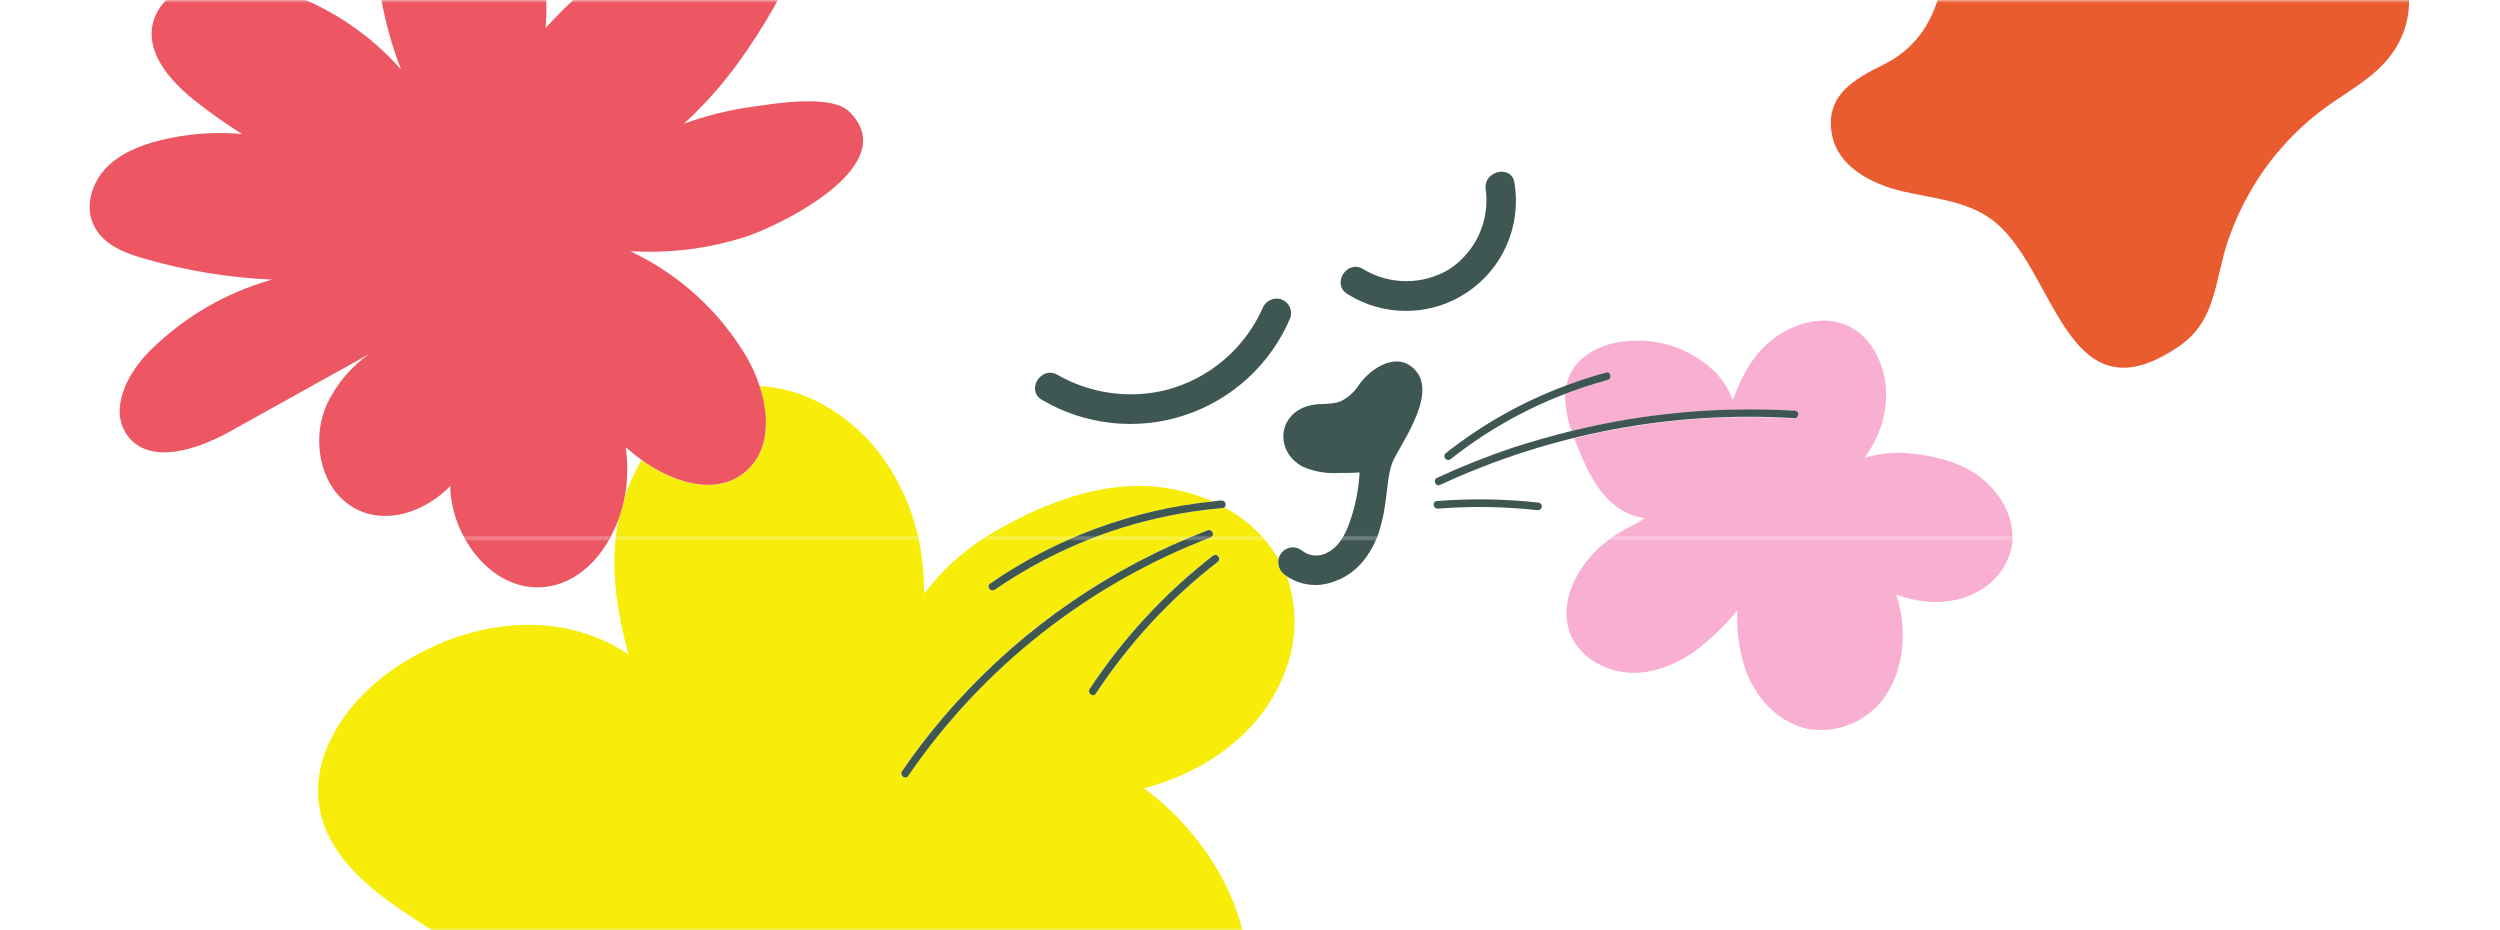
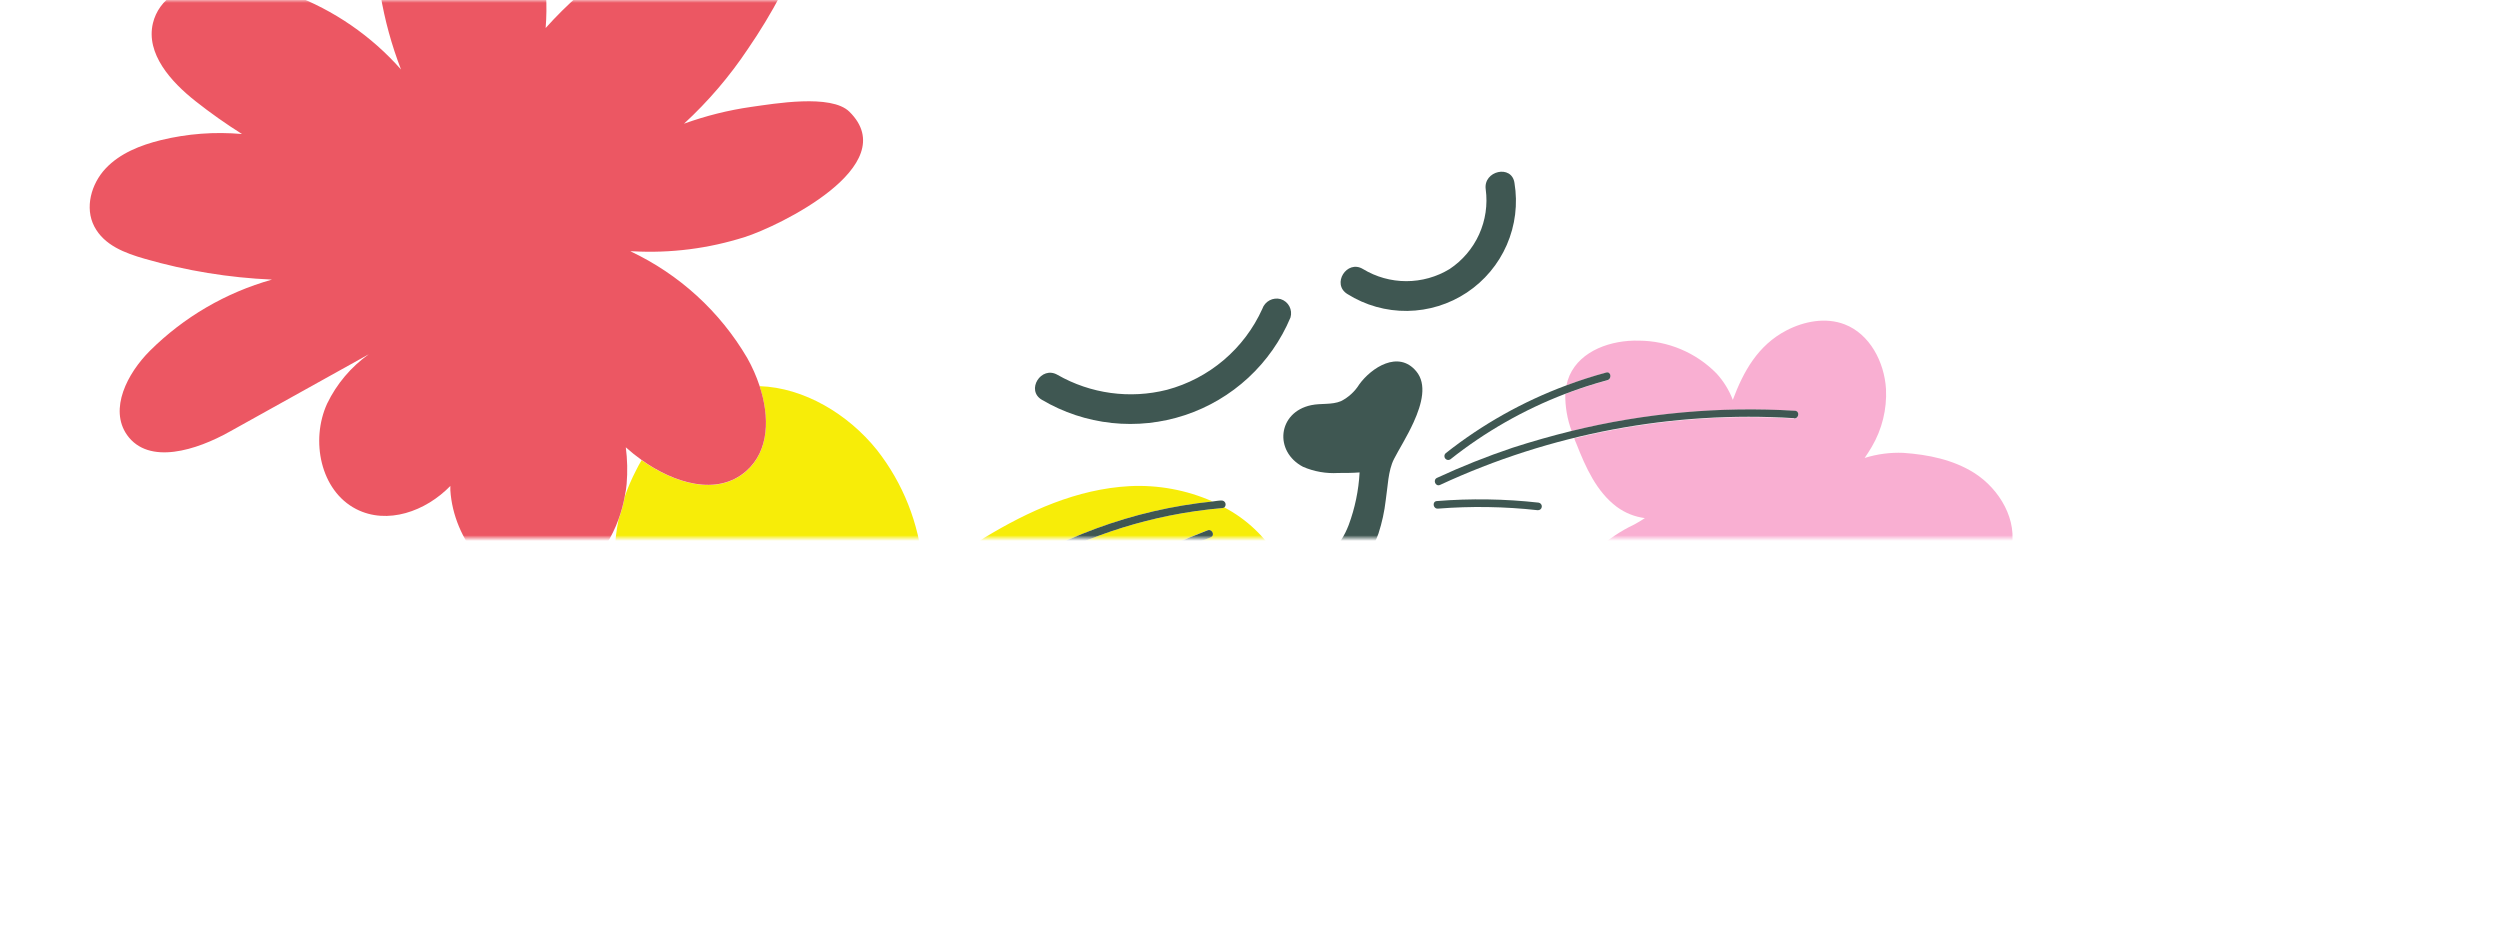
<svg xmlns="http://www.w3.org/2000/svg" width="446" height="166" viewBox="0 0 446 166" fill="none">
  <mask id="mask0" mask-type="alpha" maskUnits="userSpaceOnUse" x="0" y="0" width="446" height="96">
    <rect width="446" height="96" fill="#F5BC24" />
  </mask>
  <g mask="url(#mask0)">
-     <path d="M336.123 11.47C330.943 14.07 325.323 16.96 326.893 24.32C328.063 29.79 333.893 32.85 339.393 34.13C344.893 35.41 350.763 35.81 355.283 39.13C366.843 47.58 368.353 75.84 388.833 61.71C395.513 57.1 395.063 49.87 397.553 42.71C398.518 39.925 399.73 37.231 401.173 34.66C404.57 28.572 409.243 23.291 414.873 19.18C419.013 16.18 423.753 13.73 426.733 9.58C428.952 6.519 430.014 2.77 429.733 -1L345.983 -1C344.433 4.46 341.483 8.78 336.123 11.47Z" fill="#E95C2F" />
    <path d="M353.873 104.93C356.282 103.344 358.022 100.927 358.763 98.14C360.043 92.86 356.763 87.27 352.203 84.37C348.433 82 343.983 81.1 339.563 80.79C337.224 80.692 334.887 81 332.653 81.7C333.083 81.08 333.513 80.41 333.933 79.7C335.758 76.589 336.638 73.013 336.463 69.41C336.173 64.59 333.583 59.59 329.073 57.86C325.733 56.58 321.893 57.29 318.713 58.94C313.603 61.6 311.023 66.28 309.133 71.34C308.472 69.601 307.488 68.003 306.233 66.63C304.423 64.787 302.267 63.321 299.888 62.315C297.51 61.31 294.956 60.784 292.373 60.77C287.483 60.64 282.003 62.5 280.013 66.97C279.761 67.552 279.57 68.159 279.443 68.78C281.773 67.91 284.143 67.14 286.553 66.49C287.413 66.26 287.553 67.62 286.753 67.85C284.209 68.533 281.703 69.348 279.243 70.29C279.212 72.548 279.598 74.792 280.383 76.91C293.409 73.711 306.844 72.498 320.233 73.31C321.113 73.37 320.943 74.73 320.063 74.67C306.886 73.852 293.662 75.042 280.843 78.2C280.973 78.55 281.103 78.9 281.243 79.2C282.893 83.4 284.833 87.73 288.443 90.43C289.913 91.51 291.634 92.198 293.443 92.43C292.833 92.83 292.213 93.22 291.553 93.57C289.115 94.719 286.868 96.237 284.893 98.07C281.043 101.89 278.203 107.57 279.993 112.7C281.483 116.97 285.993 119.7 290.523 120C295.053 120.3 299.473 118.37 303.083 115.63C305.61 113.628 307.917 111.362 309.963 108.87C309.74 112.685 310.309 116.505 311.633 120.09C313.553 124.93 317.633 129.14 322.763 130.09C325.25 130.457 327.79 130.147 330.116 129.193C332.443 128.24 334.469 126.677 335.983 124.67C339.753 119.67 340.343 112.29 338.283 106.06C343.433 108 349.243 108 353.873 104.93Z" fill="#F9AFD2" />
    <path d="M204.103 140.63C215.183 137.7 225.103 130.72 229.263 119.82C231.386 114.371 231.499 108.345 229.583 102.82C229.413 102.69 229.233 102.58 229.063 102.43C228.661 102.111 228.356 101.687 228.179 101.205C228.003 100.724 227.963 100.203 228.063 99.7C225.757 95.797 222.408 92.615 218.393 90.51C218.294 90.592 218.171 90.641 218.043 90.65C214.863 90.917 211.701 91.367 208.573 92C197.424 94.255 186.848 98.745 177.483 105.2C176.763 105.7 175.913 104.62 176.643 104.12C188.432 95.971 202.087 90.932 216.343 89.47C211.672 87.406 206.582 86.468 201.483 86.73C192.163 87.24 183.483 91.15 175.573 95.96C171.457 98.628 167.837 101.992 164.873 105.9C164.873 104.31 164.783 102.66 164.613 100.9C163.945 93.377 161.106 86.21 156.443 80.27C151.323 73.89 143.443 69.15 135.513 68.89C137.313 74.38 137.273 80.45 133.093 84.09C127.933 88.57 120.303 86.24 114.463 82.09C114.103 82.7 113.763 83.31 113.463 83.93C112.683 85.429 112.014 86.983 111.463 88.58C111.213 89.99 110.838 91.376 110.343 92.72C108.733 100.72 109.973 108.72 112.093 116.72C108.854 114.564 105.237 113.038 101.433 112.22C90.883 109.96 79.633 113.01 70.673 119.02C62.163 124.72 55.053 134.54 57.083 144.58C58.833 153.26 66.653 159.2 74.083 164.04C75.083 164.68 76.083 165.32 77.083 165.95H221.683C219.153 156.08 212.523 146.83 204.103 140.63ZM217.283 100.19C208.773 106.787 201.411 114.744 195.493 123.74C195.003 124.48 193.913 123.64 194.403 122.91C200.382 113.824 207.814 105.783 216.403 99.11C216.474 99.052 216.555 99.009 216.643 98.983C216.731 98.956 216.823 98.948 216.914 98.957C217.005 98.966 217.093 98.993 217.173 99.037C217.254 99.08 217.325 99.139 217.383 99.21C217.441 99.281 217.484 99.362 217.51 99.45C217.536 99.538 217.545 99.63 217.536 99.721C217.527 99.812 217.5 99.9 217.456 99.98C217.413 100.061 217.354 100.132 217.283 100.19ZM161.983 138.42C161.483 139.15 160.403 138.32 160.893 137.59C163.823 133.31 167.04 129.234 170.523 125.39C182.856 111.745 198.232 101.2 215.403 94.61C216.233 94.29 216.773 95.55 215.953 95.86C194.049 104.234 175.214 119.079 161.953 138.42H161.983Z" fill="#F7ED08" />
    <path d="M111.793 86.33C111.973 84.154 111.923 81.965 111.643 79.8C112.539 80.606 113.481 81.361 114.463 82.06C120.303 86.22 127.933 88.55 133.093 84.06C137.273 80.42 137.313 74.35 135.513 68.86C134.94 67.126 134.2 65.451 133.303 63.86C128.433 55.561 121.169 48.928 112.463 44.83H112.893C119.659 45.203 126.437 44.339 132.893 42.28C138.683 40.46 161.363 29.61 151.533 19.93C148.273 16.72 138.093 18.51 134.023 19.07C129.931 19.656 125.91 20.661 122.023 22.07C126.345 18.091 130.176 13.609 133.433 8.72C135.581 5.597 137.544 2.352 139.313 -1L103.403 -1C101.264 0.877 99.241 2.88 97.343 5C97.504 3.004 97.527 0.999 97.413 -1H67.873C68.638 3.58 69.868 8.07 71.543 12.4C66.248 6.403 59.557 1.8 52.063 -1L30.983 -1C29.125 0.159 27.797 2.001 27.283 4.13C25.983 9.58 30.493 14.59 34.893 18.06C37.548 20.155 40.312 22.108 43.173 23.91C38.319 23.476 33.427 23.844 28.693 25C25.053 25.9 21.393 27.34 18.833 30.07C16.273 32.8 15.073 37.07 16.833 40.42C18.593 43.77 22.283 45.15 25.833 46.17C33.222 48.303 40.839 49.548 48.523 49.88C40.29 52.191 32.785 56.569 26.723 62.6C22.723 66.6 19.423 72.96 22.663 77.6C26.543 83.06 35.103 80.3 40.983 77L65.793 63.2C62.615 65.461 60.059 68.488 58.363 72C55.363 78.55 57.153 87.54 63.543 90.82C69.093 93.67 75.933 91.24 80.343 86.69C80.343 86.94 80.343 87.2 80.343 87.45C80.883 96.23 87.823 105.28 96.603 104.76C103.153 104.37 108.023 98.99 110.343 92.65C110.838 91.306 111.213 89.921 111.463 88.51C111.613 87.81 111.733 87.07 111.793 86.33Z" fill="#EC5763" />
    <path d="M229.063 102.43C229.233 102.58 229.413 102.69 229.583 102.82C230.775 103.616 232.137 104.121 233.559 104.294C234.981 104.468 236.425 104.306 237.773 103.82C241.893 102.52 244.493 99.1 245.923 95.17C246.549 93.245 246.981 91.261 247.213 89.25C247.583 86.92 247.613 83.99 248.693 81.88C249.513 80.27 251.033 77.88 252.193 75.32C253.683 72.04 254.583 68.53 252.653 66.23C249.473 62.42 244.653 65.6 242.503 68.56C241.711 69.839 240.583 70.877 239.243 71.56C237.583 72.26 235.683 71.91 233.923 72.28C227.923 73.54 227.243 80.54 232.463 83.28C234.441 84.133 236.592 84.51 238.743 84.38C240.023 84.38 241.283 84.38 242.553 84.28C242.38 87.49 241.723 90.656 240.603 93.67C239.883 95.51 238.813 97.52 236.993 98.47C236.273 98.93 235.427 99.152 234.574 99.104C233.721 99.055 232.906 98.739 232.243 98.2C231.899 97.934 231.493 97.759 231.064 97.69C230.635 97.621 230.195 97.66 229.784 97.804C229.374 97.948 229.006 98.193 228.714 98.515C228.422 98.837 228.216 99.228 228.113 99.65C227.997 100.156 228.025 100.684 228.192 101.175C228.36 101.666 228.662 102.101 229.063 102.43Z" fill="#3F5752" />
    <path d="M258.603 48C256.276 49.413 253.606 50.159 250.883 50.159C248.161 50.159 245.491 49.413 243.163 48C240.273 46.24 237.493 50.7 240.383 52.46C243.583 54.472 247.296 55.517 251.076 55.468C254.855 55.42 258.54 54.282 261.688 52.189C264.835 50.097 267.312 47.14 268.819 43.673C270.326 40.207 270.8 36.379 270.183 32.65C269.713 29.29 264.583 30.45 265.053 33.78C265.421 36.517 265.011 39.302 263.871 41.817C262.73 44.331 260.905 46.474 258.603 48Z" fill="#3F5752" />
    <path d="M225.193 55.11C223.603 58.623 221.254 61.74 218.314 64.235C215.374 66.731 211.918 68.542 208.193 69.54C201.58 71.214 194.575 70.257 188.653 66.87C185.733 65.18 182.953 69.64 185.883 71.33C189.693 73.579 193.941 74.987 198.341 75.458C202.741 75.929 207.191 75.453 211.391 74.062C215.592 72.67 219.446 70.395 222.694 67.39C225.942 64.385 228.509 60.72 230.223 56.64C230.42 55.973 230.347 55.255 230.02 54.642C229.692 54.028 229.137 53.568 228.473 53.36C227.806 53.178 227.095 53.259 226.486 53.584C225.876 53.909 225.413 54.455 225.193 55.11Z" fill="#3F5752" />
    <path d="M286.553 66.46C284.143 67.11 281.773 67.88 279.443 68.75C271.669 71.636 264.397 75.726 257.893 80.87C257.768 80.988 257.691 81.149 257.679 81.321C257.666 81.493 257.718 81.663 257.825 81.798C257.931 81.933 258.084 82.024 258.254 82.052C258.424 82.08 258.598 82.044 258.743 81.95C264.941 77.032 271.854 73.09 279.243 70.26C281.703 69.318 284.209 68.503 286.753 67.82C287.593 67.59 287.413 66.23 286.553 66.46Z" fill="#3F5752" />
    <path d="M320.063 74.64C320.943 74.7 321.113 73.34 320.233 73.28C306.844 72.468 293.41 73.681 280.383 76.88C276.836 77.753 273.32 78.753 269.833 79.88C265.248 81.423 260.752 83.216 256.363 85.25C255.563 85.62 256.103 86.88 256.903 86.51C276.639 77.351 298.347 73.258 320.063 74.6V74.64Z" fill="#3F5752" />
    <path d="M256.533 90.74C262.458 90.273 268.415 90.367 274.323 91.02C274.499 91.036 274.675 90.982 274.812 90.871C274.95 90.759 275.038 90.599 275.059 90.423C275.08 90.247 275.031 90.07 274.924 89.93C274.816 89.789 274.658 89.696 274.483 89.67C268.452 88.997 262.371 88.903 256.323 89.39C255.453 89.46 255.653 90.81 256.533 90.74Z" fill="#3F5752" />
    <path d="M176.643 104.12C175.913 104.62 176.763 105.7 177.483 105.2C186.848 98.745 197.424 94.255 208.573 92C211.717 91.362 214.896 90.908 218.093 90.64C218.221 90.631 218.343 90.582 218.443 90.5C218.545 90.398 218.613 90.267 218.639 90.125C218.665 89.983 218.646 89.836 218.587 89.704C218.527 89.573 218.428 89.463 218.304 89.389C218.18 89.315 218.037 89.28 217.893 89.29C217.373 89.29 216.893 89.4 216.343 89.46C202.087 90.922 188.431 95.961 176.643 104.11V104.12Z" fill="#3F5752" />
    <path d="M215.983 95.86C216.803 95.55 216.263 94.29 215.433 94.61C198.262 101.2 182.886 111.745 170.553 125.39C167.07 129.234 163.853 133.31 160.923 137.59C160.433 138.32 161.513 139.15 162.013 138.42C175.274 119.079 194.109 104.234 216.013 95.86H215.983Z" fill="#3F5752" />
  </g>
  <mask id="mask1" mask-type="alpha" maskUnits="userSpaceOnUse" x="0" y="96" width="446" height="70">
-     <rect y="96" width="446" height="70" fill="#F5BC24" />
-   </mask>
+     </mask>
  <g mask="url(#mask1)">
-     <path d="M353.873 104.93C356.282 103.344 358.022 100.927 358.763 98.14C360.043 92.86 356.763 87.27 352.203 84.37C348.433 82 343.983 81.1 339.563 80.79C337.224 80.692 334.887 81 332.653 81.7C333.083 81.08 333.513 80.41 333.933 79.7C335.758 76.589 336.638 73.013 336.463 69.41C336.173 64.59 333.583 59.59 329.073 57.86C325.733 56.58 321.893 57.29 318.713 58.94C313.603 61.6 311.023 66.28 309.133 71.34C308.472 69.601 307.488 68.003 306.233 66.63C304.423 64.787 302.267 63.321 299.888 62.315C297.51 61.31 294.956 60.784 292.373 60.77C287.483 60.64 282.003 62.5 280.013 66.97C279.761 67.552 279.57 68.159 279.443 68.78C281.773 67.91 284.143 67.14 286.553 66.49C287.413 66.26 287.553 67.62 286.753 67.85C284.209 68.533 281.703 69.348 279.243 70.29C279.212 72.548 279.598 74.792 280.383 76.91C293.409 73.711 306.844 72.498 320.233 73.31C321.113 73.37 320.943 74.73 320.063 74.67C306.886 73.852 293.662 75.042 280.843 78.2C280.973 78.55 281.103 78.9 281.243 79.2C282.893 83.4 284.833 87.73 288.443 90.43C289.913 91.51 291.634 92.198 293.443 92.43C292.833 92.83 292.213 93.22 291.553 93.57C289.115 94.719 286.868 96.237 284.893 98.07C281.043 101.89 278.203 107.57 279.993 112.7C281.483 116.97 285.993 119.7 290.523 120C295.053 120.3 299.473 118.37 303.083 115.63C305.61 113.628 307.917 111.362 309.963 108.87C309.74 112.685 310.309 116.505 311.633 120.09C313.553 124.93 317.633 129.14 322.763 130.09C325.25 130.457 327.79 130.147 330.116 129.193C332.443 128.24 334.469 126.677 335.983 124.67C339.753 119.67 340.343 112.29 338.283 106.06C343.433 108 349.243 108 353.873 104.93Z" fill="#F9AFD2" />
    <path d="M204.103 140.63C215.183 137.7 225.103 130.72 229.263 119.82C231.386 114.371 231.499 108.345 229.583 102.82C229.413 102.69 229.233 102.58 229.063 102.43C228.661 102.111 228.356 101.687 228.179 101.205C228.003 100.724 227.963 100.203 228.063 99.7C225.757 95.797 222.408 92.615 218.393 90.51C218.294 90.592 218.171 90.641 218.043 90.65C214.863 90.917 211.701 91.367 208.573 92C197.424 94.255 186.848 98.745 177.483 105.2C176.763 105.7 175.913 104.62 176.643 104.12C188.432 95.971 202.087 90.932 216.343 89.47C211.672 87.406 206.582 86.468 201.483 86.73C192.163 87.24 183.483 91.15 175.573 95.96C171.457 98.628 167.837 101.992 164.873 105.9C164.873 104.31 164.783 102.66 164.613 100.9C163.945 93.377 161.106 86.21 156.443 80.27C151.323 73.89 143.443 69.15 135.513 68.89C137.313 74.38 137.273 80.45 133.093 84.09C127.933 88.57 120.303 86.24 114.463 82.09C114.103 82.7 113.763 83.31 113.463 83.93C112.683 85.429 112.014 86.983 111.463 88.58C111.213 89.99 110.838 91.376 110.343 92.72C108.733 100.72 109.973 108.72 112.093 116.72C108.854 114.564 105.237 113.038 101.433 112.22C90.883 109.96 79.633 113.01 70.673 119.02C62.163 124.72 55.053 134.54 57.083 144.58C58.833 153.26 66.653 159.2 74.083 164.04C75.083 164.68 76.083 165.32 77.083 165.95H221.683C219.153 156.08 212.523 146.83 204.103 140.63ZM217.283 100.19C208.773 106.787 201.411 114.744 195.493 123.74C195.003 124.48 193.913 123.64 194.403 122.91C200.382 113.824 207.814 105.783 216.403 99.11C216.474 99.052 216.555 99.009 216.643 98.983C216.731 98.956 216.823 98.948 216.914 98.957C217.005 98.966 217.093 98.993 217.173 99.037C217.254 99.08 217.325 99.139 217.383 99.21C217.441 99.281 217.484 99.362 217.51 99.45C217.536 99.538 217.545 99.63 217.536 99.721C217.527 99.812 217.5 99.9 217.456 99.98C217.413 100.061 217.354 100.132 217.283 100.19ZM161.983 138.42C161.483 139.15 160.403 138.32 160.893 137.59C163.823 133.31 167.04 129.234 170.523 125.39C182.856 111.745 198.232 101.2 215.403 94.61C216.233 94.29 216.773 95.55 215.953 95.86C194.049 104.234 175.214 119.079 161.953 138.42H161.983Z" fill="#F7ED08" />
    <path d="M111.793 86.33C111.973 84.154 111.923 81.965 111.643 79.8C112.539 80.606 113.481 81.361 114.463 82.06C120.303 86.22 127.933 88.55 133.093 84.06C137.273 80.42 137.313 74.35 135.513 68.86C134.94 67.126 134.2 65.451 133.303 63.86C128.433 55.561 121.169 48.928 112.463 44.83H112.893C119.659 45.203 126.437 44.339 132.893 42.28C138.683 40.46 161.363 29.61 151.533 19.93C148.273 16.72 138.093 18.51 134.023 19.07C129.931 19.656 125.91 20.661 122.023 22.07C126.345 18.091 130.176 13.609 133.433 8.72C135.581 5.597 137.544 2.352 139.313 -1L103.403 -1C101.264 0.877 99.241 2.88 97.343 5C97.504 3.004 97.527 0.999 97.413 -1H67.873C68.638 3.58 69.868 8.07 71.543 12.4C66.248 6.403 59.557 1.8 52.063 -1L30.983 -1C29.125 0.159 27.797 2.001 27.283 4.13C25.983 9.58 30.493 14.59 34.893 18.06C37.548 20.155 40.312 22.108 43.173 23.91C38.319 23.476 33.427 23.844 28.693 25C25.053 25.9 21.393 27.34 18.833 30.07C16.273 32.8 15.073 37.07 16.833 40.42C18.593 43.77 22.283 45.15 25.833 46.17C33.222 48.303 40.839 49.548 48.523 49.88C40.29 52.191 32.785 56.569 26.723 62.6C22.723 66.6 19.423 72.96 22.663 77.6C26.543 83.06 35.103 80.3 40.983 77L65.793 63.2C62.615 65.461 60.059 68.488 58.363 72C55.363 78.55 57.153 87.54 63.543 90.82C69.093 93.67 75.933 91.24 80.343 86.69C80.343 86.94 80.343 87.2 80.343 87.45C80.883 96.23 87.823 105.28 96.603 104.76C103.153 104.37 108.023 98.99 110.343 92.65C110.838 91.306 111.213 89.921 111.463 88.51C111.613 87.81 111.733 87.07 111.793 86.33Z" fill="#EC5763" />
    <path d="M229.063 102.43C229.233 102.58 229.413 102.69 229.583 102.82C230.775 103.616 232.137 104.121 233.559 104.294C234.981 104.468 236.425 104.306 237.773 103.82C241.893 102.52 244.493 99.1 245.923 95.17C246.549 93.245 246.981 91.261 247.213 89.25C247.583 86.92 247.613 83.99 248.693 81.88C249.513 80.27 251.033 77.88 252.193 75.32C253.683 72.04 254.583 68.53 252.653 66.23C249.473 62.42 244.653 65.6 242.503 68.56C241.711 69.839 240.583 70.877 239.243 71.56C237.583 72.26 235.683 71.91 233.923 72.28C227.923 73.54 227.243 80.54 232.463 83.28C234.441 84.133 236.592 84.51 238.743 84.38C240.023 84.38 241.283 84.38 242.553 84.28C242.38 87.49 241.723 90.656 240.603 93.67C239.883 95.51 238.813 97.52 236.993 98.47C236.273 98.93 235.427 99.152 234.574 99.104C233.721 99.055 232.906 98.739 232.243 98.2C231.899 97.934 231.493 97.759 231.064 97.69C230.635 97.621 230.195 97.66 229.784 97.804C229.374 97.948 229.006 98.193 228.714 98.515C228.422 98.837 228.216 99.228 228.113 99.65C227.997 100.156 228.025 100.684 228.192 101.175C228.36 101.666 228.662 102.101 229.063 102.43Z" fill="#3F5752" />
    <path d="M176.643 104.12C175.913 104.62 176.763 105.7 177.483 105.2C186.848 98.745 197.424 94.255 208.573 92C211.717 91.362 214.896 90.908 218.093 90.64C218.221 90.631 218.343 90.582 218.443 90.5C218.545 90.398 218.613 90.267 218.639 90.125C218.665 89.983 218.646 89.836 218.587 89.704C218.527 89.573 218.428 89.463 218.304 89.389C218.18 89.315 218.037 89.28 217.893 89.29C217.373 89.29 216.893 89.4 216.343 89.46C202.087 90.922 188.431 95.961 176.643 104.11V104.12Z" fill="#3F5752" />
    <path d="M215.983 95.86C216.803 95.55 216.263 94.29 215.433 94.61C198.262 101.2 182.886 111.745 170.553 125.39C167.07 129.234 163.853 133.31 160.923 137.59C160.433 138.32 161.513 139.15 162.013 138.42C175.274 119.079 194.109 104.234 216.013 95.86H215.983Z" fill="#3F5752" />
    <path d="M194.403 122.91C193.913 123.64 195.003 124.48 195.493 123.74C201.411 114.744 208.773 106.788 217.283 100.19C217.408 100.072 217.485 99.911 217.497 99.739C217.51 99.567 217.458 99.397 217.351 99.262C217.245 99.126 217.092 99.036 216.922 99.008C216.752 98.98 216.577 99.016 216.433 99.11C207.834 105.781 200.391 113.822 194.403 122.91Z" fill="#3F5752" />
  </g>
</svg>